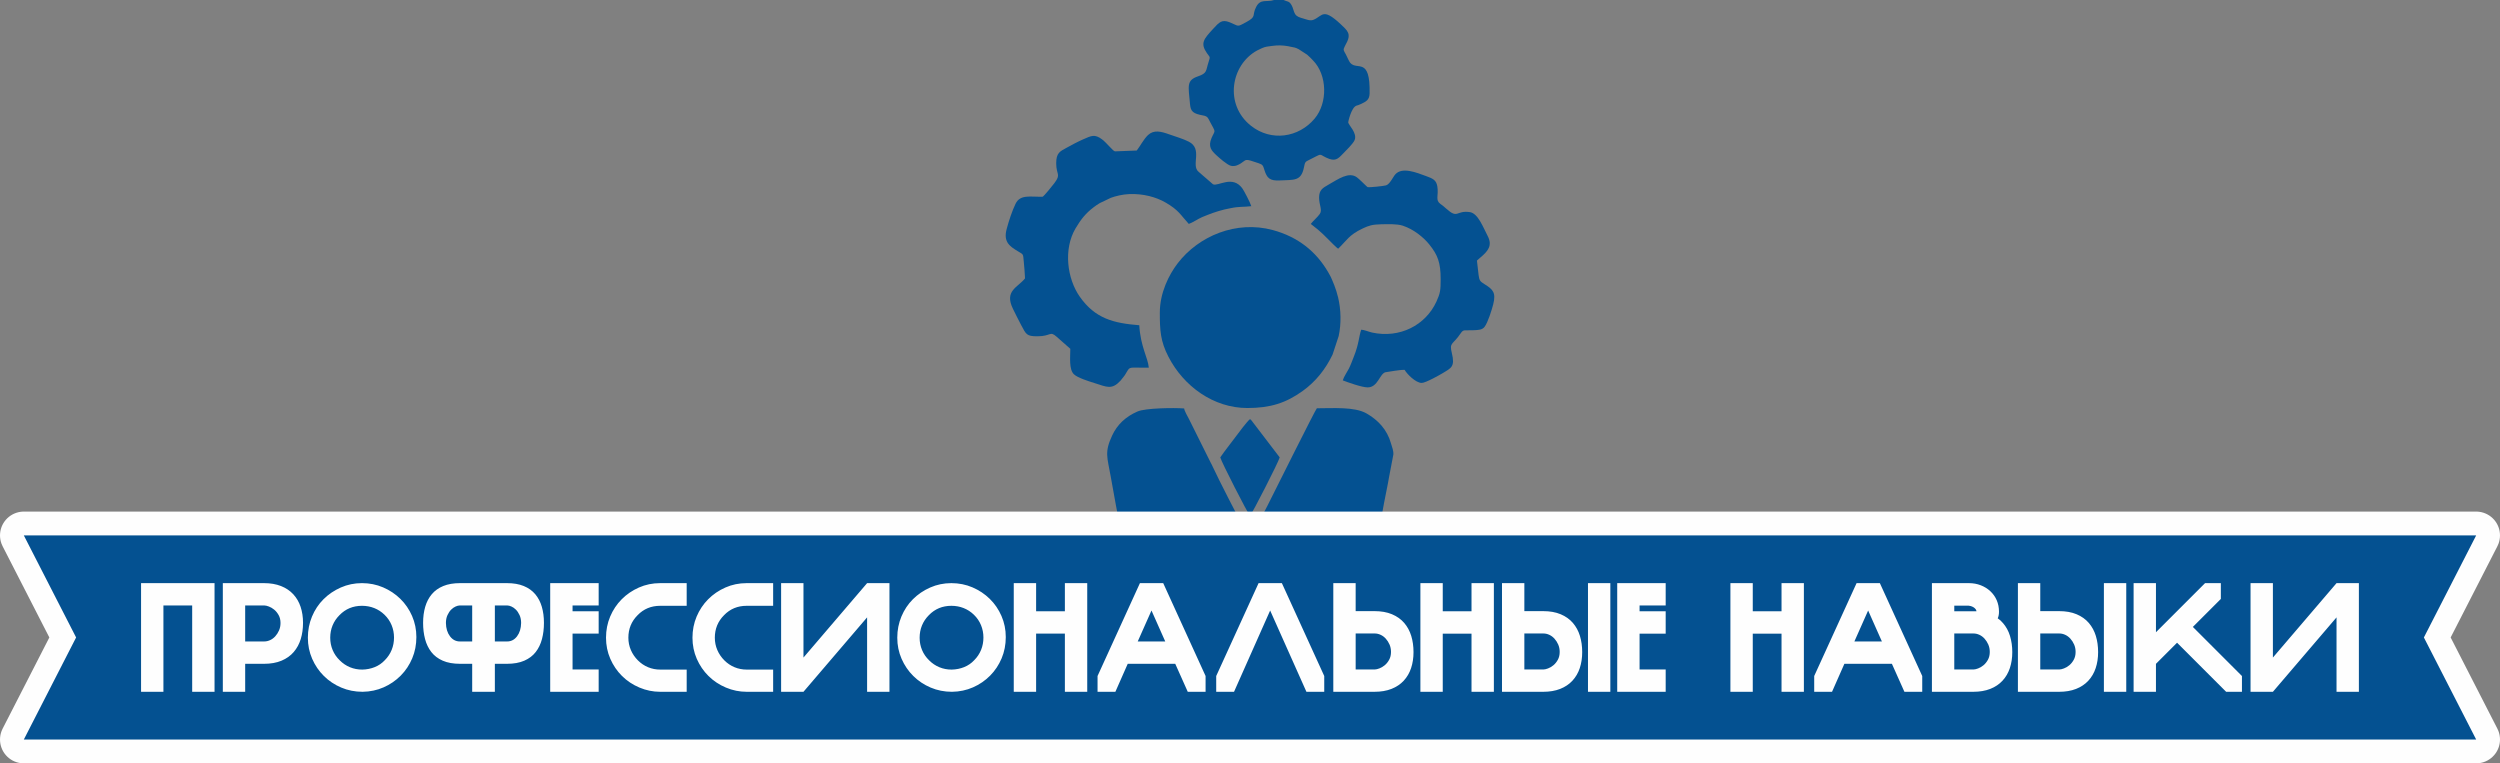
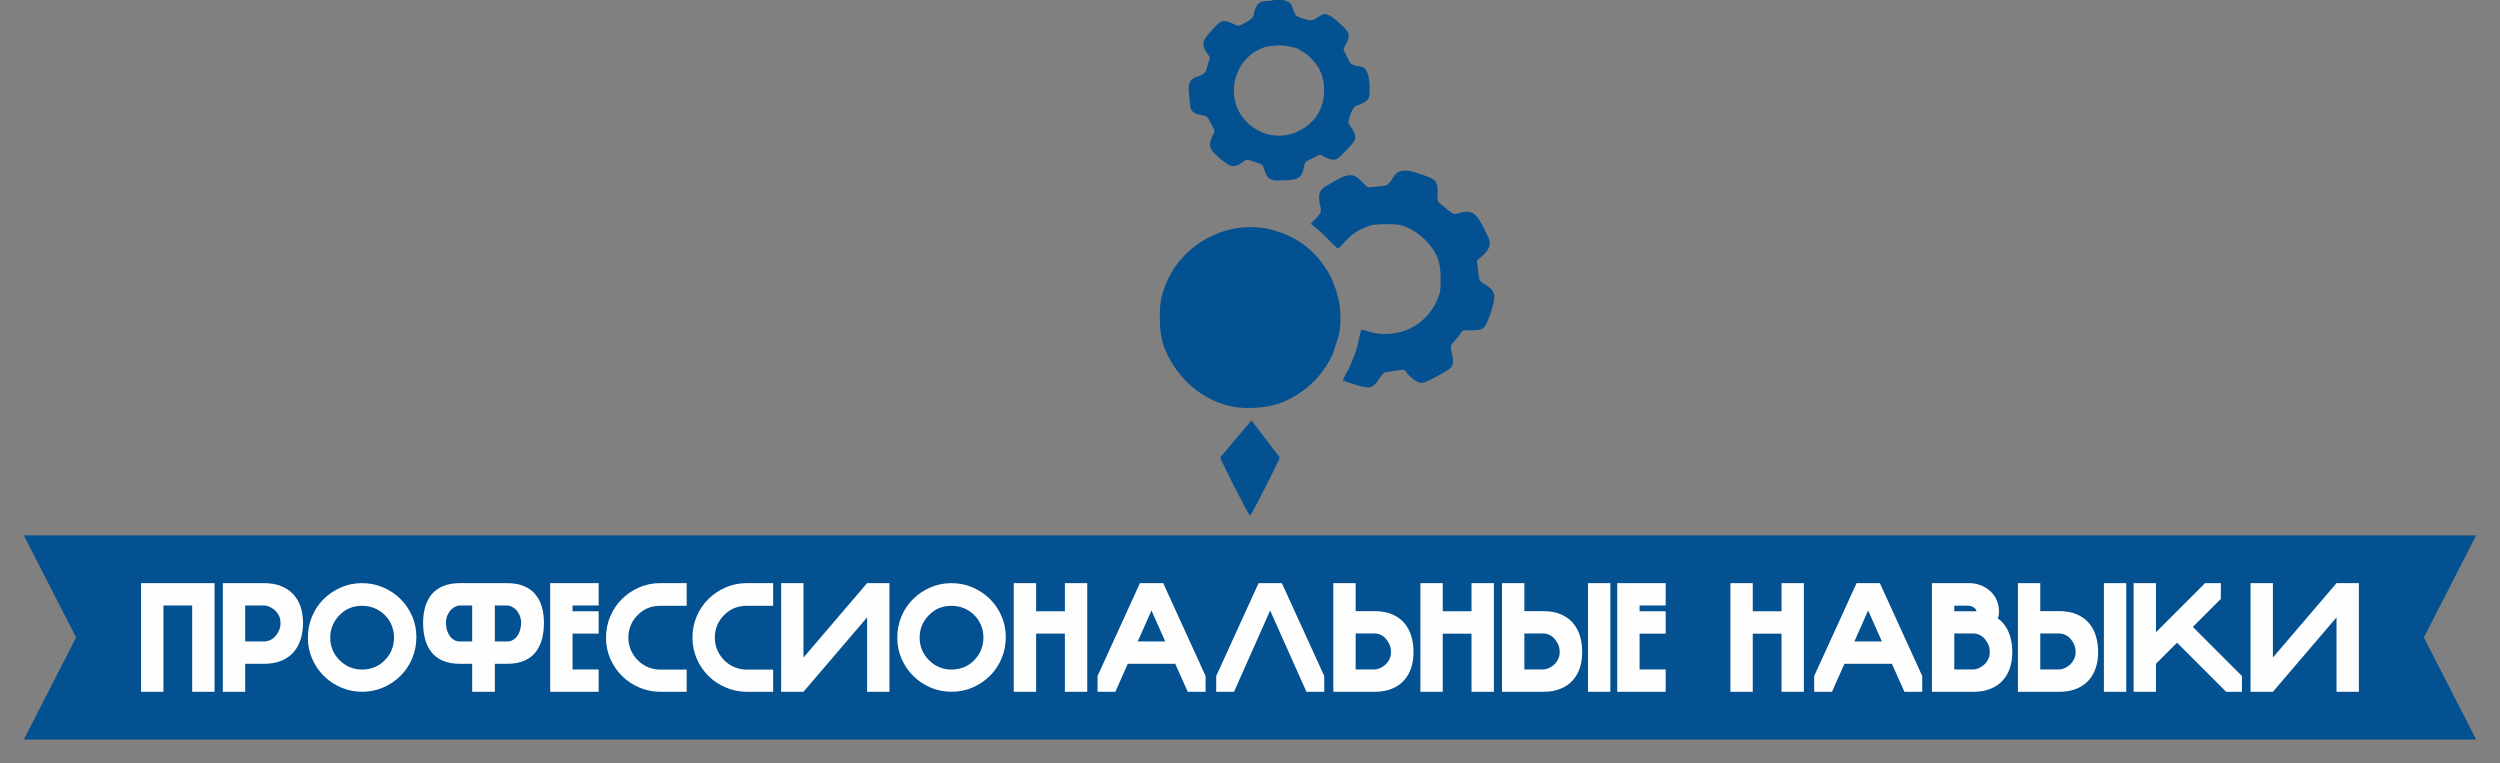
<svg xmlns="http://www.w3.org/2000/svg" xml:space="preserve" width="74.026mm" height="22.603mm" style="shape-rendering:geometricPrecision; text-rendering:geometricPrecision; image-rendering:optimizeQuality; fill-rule:evenodd; clip-rule:evenodd" viewBox="0 0 7402.62 2260.31">
  <rect x="0" y="0" width="7402.62" height="2260.31" fill="#808080" stroke="none" />
  <defs>
    <style type="text/css">  .str0 {stroke:#FEFEFE;stroke-width:141.11;stroke-linecap:round;stroke-linejoin:round;stroke-miterlimit:22.926} .fil1 {fill:none} .fil0 {fill:#045191} .fil2 {fill:#FEFEFE;fill-rule:nonzero}  </style>
  </defs>
  <g id="Слой_x0020_1">
    <g id="_2214593836592">
-       <path class="fil0" d="M3519.87 1909.7l238.05 0c20.22,-7.33 161.24,5.47 191.34,-9.2 9.73,-4.74 18.2,-9.41 25.81,-15.16 15.86,-11.99 27.4,-23.59 39.73,-42 29.78,-44.45 36.64,-118.95 48.7,-173.57 16.87,-76.39 30.19,-161.54 46.22,-238.48 0.81,-3.87 1.96,-10.96 2.91,-16.32l13.13 -68.8c1.1,-11.23 -3.93,-22.35 -6.98,-33.24 -11.58,-41.24 -38.45,-69.32 -72.67,-88.88 -35.28,-20.17 -100.18,-15.14 -146.8,-15.14 -3.09,1.27 -134.04,264.41 -147.68,291.2l-50.38 96.58 -6.94 -11.29c-2.51,-4.48 -3.68,-6.96 -6.05,-11.5 -21.65,-41.42 -80.38,-154.78 -97.57,-192.53 -0.19,-0.41 -0.41,-0.92 -0.6,-1.33l-1.92 -4c-1.04,-2.08 -2.09,-3.97 -3.39,-6.49 -2.31,-4.46 -4.49,-8.83 -6.5,-12.99l-57.65 -115.78c-4.01,-7.63 -13.69,-24.36 -14.25,-31.32 -29.75,-2.45 -114.56,-1.26 -137.89,8.85 -35.11,15.21 -59.9,38.34 -75.25,71.08 -23.51,50.12 -14.25,65.13 -4.49,120.85 18.78,107.24 49.02,264.03 72.49,365.96 10.52,45.67 20.32,63.98 50.84,95.56 48.19,49.88 81.71,28.49 107.79,37.94z" />
      <path class="fil0" d="M3434.28 925.62c0,52.38 1.62,84.29 25.43,130.61 45,87.55 133.59,151.95 233.75,151.95 68.15,0 114.37,-14.94 163.87,-50.53 38.57,-27.73 67.71,-64.32 88.51,-107.9l18.03 -54.62c8.08,-37.71 6.77,-78.66 -1.63,-114.16 -3.07,-13 -7.15,-25.49 -11.58,-37.03 -2.12,-5.5 -4.64,-11.25 -6.89,-16.68 -1.39,-3.35 -2.54,-5.89 -3.63,-8l-5.51 -9.99c-0.29,-0.51 -1.12,-2.01 -1.42,-2.52 -35.44,-61.37 -89.31,-105.31 -164.77,-125.63 -107.27,-28.89 -218.73,16.97 -281.33,98.6 -25.94,33.83 -52.83,87.33 -52.83,145.9z" />
-       <path class="fil0" d="M3365.95 445.71l-64.18 2.48c-5.75,0.01 -23.69,-24.25 -38.43,-35.41 -22.07,-16.72 -32.13,-10.57 -55.75,-0.32 -16.62,7.22 -33.26,16.3 -49.09,24.96 -19.67,10.78 -31.04,15.04 -31.04,45.85 0,35.42 15.49,31.53 -5.77,59.51 -5.38,7.07 -29.49,37.11 -34.27,39.68 -36.38,1.05 -66.53,-7.78 -80.35,21.02 -10.03,20.91 -19.54,49.22 -26.4,75.05 -10.14,38.11 9.56,50.77 31.95,64.67 18.54,11.51 16.51,6.53 18.87,31.78 1.56,16.71 3.01,32.57 3.68,49.31 -21.35,26.99 -62.01,36.46 -35.8,90.03 7.36,15.04 15.4,31.37 24.24,48.05 14.89,28.11 16.18,33.4 48.22,33.4 40.96,0 36.4,-16.95 57.05,1.43l40.38 35.59c0,24.03 -4.43,60.73 10.49,75.25 11.04,10.74 42.83,20.46 61.39,26.33 36.9,11.68 51.23,20.47 76.94,-7.41l10.35 -13.02c0.25,-0.33 0.61,-0.78 0.85,-1.12 2.28,-3.12 0.63,-0.73 2.37,-3.48 1.94,-3.06 2.99,-5.11 4.32,-7.28 11.09,-18.06 5.72,-12.7 65.73,-13.3 -2.61,-29.95 -24.55,-61.99 -28.23,-125.71 -75.87,-6.08 -130.53,-19.46 -176.32,-84.73 -37.2,-53.01 -48.93,-140.29 -12.33,-202.21 15.63,-26.46 30.38,-45.08 53.98,-62.73 0.33,-0.24 0.8,-0.58 1.13,-0.83 0.34,-0.25 0.8,-0.59 1.14,-0.84 2.42,-1.77 3.69,-2.72 5.74,-4.15 4.23,-2.95 5.37,-3.67 9.47,-6.06l33.16 -15.84c14.49,-5.27 35.08,-10.28 55.16,-11 41.21,-1.49 78.61,8.95 106.1,24.66 39.85,22.76 45.11,37.4 69.33,63.67 9.52,-2.79 28.97,-15.73 39.26,-19.99 24.09,-9.97 41.64,-16.62 66.51,-22.78 4.37,-1.08 6.79,-1.55 11.12,-2.37 4.65,-0.89 2.87,-0.52 6.51,-1.3 27.73,-5.92 38.19,-2.97 61.72,-6.09 -2.75,-9.73 -21.17,-45.16 -26.2,-52.22 -29.17,-40.9 -71.8,-5.52 -87.14,-12.56l-42.65 -36.97c-23.64,-19.21 13.56,-67.82 -29.45,-89.4 -17.91,-8.99 -38.01,-14.49 -58.14,-21.7 -24.35,-8.71 -44.96,-13.69 -62.08,2.14 -12.58,11.62 -23.27,32.74 -33.54,45.96z" />
      <path class="fil0" d="M3905.86 584.6c0,22.98 10.42,37.22 2.02,49.03 -6.99,9.82 -19.08,19.65 -26.62,29.46 8.05,6.53 13.45,10.51 21.03,16.64 17.43,14.09 47.28,46.65 56.83,54.37l3.25 2.29c25.48,-24.1 30.97,-40.18 72.41,-59.8 18.26,-8.64 28.84,-11.96 54.26,-12.46 20.15,-0.4 47.34,-1.51 64.45,4.06 32.6,10.62 61.99,34.76 78.81,55.79 24.77,30.96 33.54,53.31 33.54,102.26 0,32.66 -0.96,41.64 -12.51,66.82 -32.25,70.34 -108.97,109.34 -190.28,91.67 -10.37,-2.25 -23.89,-8.35 -32.47,-8.45 -7.07,20.75 -6.58,41.69 -21.76,79.65 -4.73,11.82 -9.27,24.86 -14.88,35.83 -5.1,9.97 -14.92,23.91 -17.92,34.57 14.96,5.77 56.76,20.82 73.91,20.76 30.01,-0.1 35.18,-40.01 52.12,-44.8l26.89 -4.24c10.24,-1.23 20.18,-3.09 30.25,-2.9 5.7,10.8 32.34,38.89 50.67,38.71 11.51,-0.11 52.69,-23.29 62.25,-29.1 25.24,-15.35 36.83,-18.77 26.75,-59.64 -7.94,-32.16 2.69,-22.97 26.52,-58.52 8.11,-12.1 11.23,-7.52 36.55,-8.72 15.29,-0.73 26.8,-0.6 34.09,-10.31 9.58,-12.78 20.86,-48.71 25.4,-66.23 9.22,-35.65 -1.69,-44.97 -25.88,-59.97 -13.05,-8.09 -15.25,-10.8 -17.42,-27.26l-4.85 -42.44c2.48,-2.45 4.36,-4.18 7.19,-6.53 26.36,-21.81 39.67,-37.97 24.16,-67.23 -12.9,-24.32 -27.98,-66.56 -52.83,-69.94 -41.13,-5.61 -34.12,21.71 -69.74,-10.43 -7,-6.32 -9.82,-8.54 -17.14,-13.84 -15.67,-11.34 -4.64,-24.35 -8.87,-51.38 -3.07,-19.63 -14.2,-23.79 -32.1,-30.45 -30.9,-11.49 -72.02,-27.96 -92.25,-5.75 -6.89,7.56 -16.29,29.47 -27.68,32.77 -6.72,1.94 -50.11,6.81 -54.75,5.07 -1.69,-0.63 -23.82,-23.37 -31.24,-28.77 -23.95,-17.42 -54.01,4.15 -86.51,22.87 -14.33,8.25 -25.65,14.48 -25.65,36.54z" />
      <path class="fil0" d="M3766.36 136c16.94,-2.33 30.72,-2.12 47.71,0.78 2.73,0.46 4.09,0.94 6.43,1.42 11.13,2.26 14.91,2.03 25.39,7.76l24.69 16.06c6.49,5.32 12.33,11.8 17.67,17.29 42.11,43.29 43.5,125.48 4.37,171.96 -47.89,56.9 -128.88,68.02 -188.06,21.49 -79.91,-62.82 -60.37,-180.29 17.58,-223.18l14.48 -6.95c11.1,-4.87 16.72,-4.83 29.74,-6.63zm34.43 -136l-28.24 0c-20.73,7.44 -39.83,-5.14 -52.91,20.3 -13.6,26.43 2.33,27.85 -28.98,44.92 -29.44,16.04 -20.75,12.26 -49.37,0.83 -23.34,-9.32 -31.01,-0.42 -49.37,19.58 -27.22,29.64 -38.62,42.09 -18.4,71.43 9.3,13.49 10.69,9.3 5.13,26.37 -8.57,26.29 -3.34,33.04 -31.29,42.58 -35.06,11.96 -28.42,28.39 -23.7,82.45 1.95,22.32 9.5,28.16 39.79,33.63 12.93,2.34 14.23,8.74 19.25,18.18 18.5,34.78 15.54,23.23 4.79,48.25 -11.33,26.39 0.34,38.04 14.51,51.29 6.59,6.16 31.76,28.8 43.14,31.25 12.48,2.69 23.11,-3.57 29.17,-7.4 18.03,-11.42 9.33,-15.1 52.32,-0.44 12.69,4.33 13.12,6.72 17.22,19.84 7.52,24.13 15.92,32.73 45.08,31.25 42.96,-2.18 63.89,2.89 72.2,-39.04 3.11,-15.7 3.64,-16.11 15.68,-22.01 40.19,-19.67 26.85,-17.73 49.85,-6.68 26.71,12.83 34.6,4.58 50.21,-11.73 8.27,-8.64 29.68,-29.16 34.15,-39.92 8.69,-20.93 -18.07,-44.46 -18.93,-52.67 -0.1,-0.97 8.72,-43.14 23.99,-49.26 2.7,-1.08 3.2,-0.9 5.9,-1.83 2.23,-0.77 4.72,-1.83 6.95,-2.85 16.08,-7.39 26.16,-12.52 26.53,-31.56 2.15,-109.76 -36.81,-67.07 -57.16,-90.52 -4.18,-4.81 -8.97,-17.28 -12.78,-24.37 -6.78,-12.63 -9.55,-13.52 -3.35,-25.09 10.96,-20.43 18.95,-34.34 -0.04,-53.24 -66.73,-66.46 -63.58,-36.22 -93.51,-24.71 -9.68,3.72 -20.75,-1.61 -29.7,-4.1 -10.25,-2.86 -18.92,-5.24 -23.97,-13.05 -4.84,-7.5 -5.39,-17.58 -10.58,-26.54 -7.56,-13.03 -12.46,-9.66 -23.58,-15.14z" />
-       <path class="fil0" d="M3613.3 1354.33c3.15,13.57 81.84,166.68 87.95,173.02 6.15,-6.02 85.1,-160.06 87.96,-173.02l-83.58 -109.47c-4.02,-4.03 -0.5,-1.09 -4.38,-3.75 -8.13,5.88 -35.53,42.85 -44.55,54.97 -14.18,19.03 -30.62,39.52 -43.4,58.25z" />
+       <path class="fil0" d="M3613.3 1354.33c3.15,13.57 81.84,166.68 87.95,173.02 6.15,-6.02 85.1,-160.06 87.96,-173.02l-83.58 -109.47z" />
    </g>
    <g>
-       <polygon class="fil1 str0" points="70.56,1585.38 7332.06,1585.38 7177.24,1887.57 7332.06,2189.75 70.56,2189.75 225.37,1887.57 " />
      <polygon id="_1" class="fil0" points="70.56,1585.38 7332.06,1585.38 7177.24,1887.57 7332.06,2189.75 70.56,2189.75 225.37,1887.57 " />
    </g>
    <path class="fil2" d="M635.26 2048.44l-66.2 0 0 -255.54 -85.18 0 0 255.54 -66.2 0 0 -321.74 217.58 0 0 321.74zm90.73 -149.06l56.48 0c5.86,0 11.65,-1.32 17.36,-3.94 5.71,-2.62 10.8,-6.4 15.27,-11.34 4.48,-4.94 8.18,-10.72 11.11,-17.36 2.94,-6.64 4.4,-13.97 4.4,-21.99 0,-8.95 -1.85,-16.74 -5.55,-23.38 -3.71,-6.63 -8.1,-12.03 -13.2,-16.2 -5.09,-4.17 -10.33,-7.25 -15.74,-9.26 -5.4,-2 -9.64,-3.01 -12.73,-3.01l-57.4 0 0 106.48zm0 66.2l0 82.86 -66.2 0 0 -321.74 121.75 0c19.14,0 35.96,2.86 50.46,8.57 14.51,5.71 26.62,13.81 36.34,24.3 9.72,10.49 16.98,22.92 21.76,37.27 4.78,14.35 7.17,30.17 7.17,47.45 0,17.28 -2.23,33.25 -6.71,47.91 -4.47,14.66 -11.42,27.47 -20.83,38.42 -9.41,10.96 -21.45,19.52 -36.11,25.7 -14.66,6.17 -32.02,9.26 -52.08,9.26l-55.55 0zm345.81 -238.88c22.22,0 43.05,4.17 62.5,12.5 19.44,8.34 36.49,19.68 51.15,34.03 14.66,14.35 26.23,31.25 34.72,50.69 8.49,19.44 12.73,40.27 12.73,62.49 0,22.53 -4.09,43.52 -12.27,62.96 -8.18,19.45 -19.52,36.5 -34.02,51.16 -14.51,14.66 -31.41,26.23 -50.69,34.72 -19.29,8.48 -40.05,12.88 -62.27,13.19 -22.53,0 -43.59,-4.17 -63.19,-12.5 -19.6,-8.33 -36.72,-19.75 -51.38,-34.26 -14.66,-14.5 -26.24,-31.48 -34.72,-50.92 -8.49,-19.44 -12.73,-40.27 -12.73,-62.49 0,-22.22 4.08,-43.13 12.26,-62.73 8.18,-19.6 19.52,-36.65 34.03,-51.15 14.5,-14.51 31.56,-26.08 51.15,-34.72 19.6,-8.65 40.51,-12.97 62.73,-12.97zm67.59 228.23c8.95,-8.95 15.74,-19.14 20.37,-30.56 4.63,-11.41 6.94,-23.6 6.94,-36.57 0,-12.96 -2.39,-25.23 -7.18,-36.8 -4.78,-11.57 -11.8,-21.83 -21.06,-30.78 -8.95,-8.65 -19.06,-15.2 -30.32,-19.68 -11.27,-4.47 -23.38,-6.71 -36.34,-6.71 -26.54,0 -48.76,9.26 -66.66,27.77 -8.95,8.95 -15.74,19.06 -20.37,30.33 -4.63,11.26 -6.95,23.37 -6.95,36.34 0,12.96 2.4,25.15 7.18,36.57 4.78,11.42 11.8,21.6 21.06,30.55 8.95,8.95 19.06,15.74 30.33,20.37 11.26,4.63 23.37,6.94 36.34,6.94 13.27,-0.3 25.61,-2.77 37.03,-7.4 11.42,-4.63 21.29,-11.42 29.63,-20.37zm223.13 10.65c-20.37,0 -37.57,-3.09 -51.62,-9.26 -14.04,-6.18 -25.3,-14.74 -33.79,-25.7 -8.49,-10.95 -14.66,-23.76 -18.52,-38.42 -3.86,-14.66 -5.78,-30.63 -5.78,-47.91 0,-17.28 2.08,-33.1 6.25,-47.45 4.16,-14.35 10.64,-26.78 19.44,-37.27 8.79,-10.49 20.14,-18.59 34.02,-24.3 13.89,-5.71 30.56,-8.57 50,-8.57l138.42 0c19.44,0 36.1,2.86 49.99,8.57 13.89,5.71 25.23,13.81 34.03,24.3 8.79,10.49 15.27,22.92 19.44,37.27 4.17,14.35 6.25,30.17 6.25,47.45 0,17.28 -1.93,33.25 -5.79,47.91 -3.85,14.66 -10.03,27.47 -18.51,38.42 -8.49,10.96 -19.75,19.52 -33.8,25.7 -14.04,6.17 -31.24,9.26 -51.61,9.26l-35.65 0 0 82.86 -67.12 0 0 -82.86 -35.65 0zm35.65 -172.68l-37.5 0c-3.09,0 -6.95,1.01 -11.57,3.01 -4.63,2.01 -9.03,5.09 -13.2,9.26 -4.16,4.17 -7.79,9.57 -10.88,16.2 -3.08,6.64 -4.63,14.43 -4.63,23.38 0.31,16.05 4.32,29.17 12.04,39.35 7.72,10.18 17.44,15.28 29.16,15.28l36.58 0 0 -106.48zm67.12 106.48l36.57 0c11.73,0 21.45,-5.1 29.17,-15.28 7.71,-10.18 11.72,-23.3 12.03,-39.35 0,-8.95 -1.54,-16.74 -4.63,-23.38 -3.08,-6.63 -6.71,-12.03 -10.88,-16.2 -4.16,-4.17 -8.56,-7.25 -13.19,-9.26 -4.63,-2 -8.49,-3.01 -11.57,-3.01l-37.5 0 0 106.48zm307.39 -172.68l0 66.2 -77.31 0 0 17.13 77.31 0 0 66.2 -77.31 0 0 106.01 77.31 0 0 66.2 -143.51 0 0 -321.74 143.51 0zm181.93 67.13c-26.54,0 -48.76,9.26 -66.66,27.77 -18.21,18.21 -27.32,40.43 -27.32,66.67 0,12.96 2.47,25.15 7.41,36.57 4.94,11.42 11.88,21.6 20.83,30.55 8.95,8.95 19.06,15.74 30.32,20.37 11.27,4.63 23.23,6.94 35.88,6.94l78.24 0 0 65.74 -78.24 0c-21.29,0 -41.82,-4.17 -61.57,-12.5 -19.75,-8.33 -36.96,-19.75 -51.62,-34.26 -14.66,-14.5 -26.23,-31.48 -34.72,-50.92 -8.48,-19.44 -12.73,-40.27 -12.73,-62.49 0,-22.22 4.09,-43.06 12.27,-62.5 8.18,-19.44 19.52,-36.49 34.03,-51.15 14.5,-14.66 31.55,-26.31 51.15,-34.95 19.6,-8.65 40.51,-12.97 62.73,-12.97l78.7 0 0 67.13 -78.7 0zm256 0c-26.54,0 -48.76,9.26 -66.66,27.77 -18.21,18.21 -27.32,40.43 -27.32,66.67 0,12.96 2.47,25.15 7.41,36.57 4.94,11.42 11.88,21.6 20.83,30.55 8.95,8.95 19.06,15.74 30.32,20.37 11.27,4.63 23.23,6.94 35.88,6.94l78.24 0 0 65.74 -78.24 0c-21.29,0 -41.82,-4.17 -61.57,-12.5 -19.75,-8.33 -36.96,-19.75 -51.62,-34.26 -14.66,-14.5 -26.23,-31.48 -34.72,-50.92 -8.48,-19.44 -12.73,-40.27 -12.73,-62.49 0,-22.22 4.09,-43.06 12.27,-62.5 8.18,-19.44 19.52,-36.49 34.03,-51.15 14.5,-14.66 31.55,-26.31 51.15,-34.95 19.6,-8.65 40.51,-12.97 62.73,-12.97l78.7 0 0 67.13 -78.7 0zm102.3 -67.13l66.2 0 0 220.36 188.42 -220.36 66.2 0 0 321.74 -66.2 0 0 -220.35 -188.42 220.35 -66.2 0 0 -321.74zm504.14 0c22.22,0 43.05,4.17 62.5,12.5 19.44,8.34 36.49,19.68 51.15,34.03 14.66,14.35 26.23,31.25 34.72,50.69 8.49,19.44 12.73,40.27 12.73,62.49 0,22.53 -4.09,43.52 -12.27,62.96 -8.18,19.45 -19.52,36.5 -34.02,51.16 -14.51,14.66 -31.41,26.23 -50.69,34.72 -19.29,8.48 -40.05,12.88 -62.27,13.19 -22.53,0 -43.59,-4.17 -63.19,-12.5 -19.6,-8.33 -36.72,-19.75 -51.38,-34.26 -14.66,-14.5 -26.24,-31.48 -34.72,-50.92 -8.49,-19.44 -12.73,-40.27 -12.73,-62.49 0,-22.22 4.08,-43.13 12.26,-62.73 8.18,-19.6 19.52,-36.65 34.03,-51.15 14.5,-14.51 31.56,-26.08 51.15,-34.72 19.6,-8.65 40.51,-12.97 62.73,-12.97zm67.59 228.23c8.95,-8.95 15.74,-19.14 20.37,-30.56 4.63,-11.41 6.94,-23.6 6.94,-36.57 0,-12.96 -2.39,-25.23 -7.18,-36.8 -4.78,-11.57 -11.8,-21.83 -21.06,-30.78 -8.95,-8.65 -19.06,-15.2 -30.32,-19.68 -11.27,-4.47 -23.38,-6.71 -36.34,-6.71 -26.54,0 -48.76,9.26 -66.66,27.77 -8.95,8.95 -15.74,19.06 -20.37,30.33 -4.63,11.26 -6.95,23.37 -6.95,36.34 0,12.96 2.4,25.15 7.18,36.57 4.78,11.42 11.8,21.6 21.06,30.55 8.95,8.95 19.06,15.74 30.33,20.37 11.26,4.63 23.37,6.94 36.34,6.94 13.27,-0.3 25.61,-2.77 37.03,-7.4 11.42,-4.63 21.29,-11.42 29.63,-20.37zm334.7 93.51l-66.2 0 0 -172.21 -85.18 0 0 172.21 -66.2 0 0 -321.74 66.2 0 0 83.33 85.18 0 0 -83.33 66.2 0 0 321.74zm156 -321.74l68.98 0 125.45 274.98 0 46.76 -52.77 0 -37.04 -82.86 -140.73 0 -36.57 82.86 -52.77 0 0 -46.76 125.45 -274.98zm34.26 81.02l-40.74 91.66 81.48 0 -40.74 -91.66zm351.36 0l-106.94 240.72 -52.77 0 0 -46.76 125.45 -274.98 68.98 0 125.45 274.98 0 46.76 -52.77 0 -107.4 -240.72zm253.22 174.52l57.41 0c3.08,0 7.33,-1 12.73,-3.01 5.4,-2 10.64,-5.09 15.74,-9.26 5.09,-4.16 9.49,-9.56 13.19,-16.2 3.7,-6.63 5.56,-14.43 5.56,-23.38 0,-8.02 -1.47,-15.35 -4.4,-21.99 -2.93,-6.63 -6.64,-12.42 -11.11,-17.36 -4.48,-4.93 -9.57,-8.71 -15.28,-11.34 -5.71,-2.62 -11.5,-3.93 -17.36,-3.93l-56.48 0 0 106.47zm55.56 -172.67c20.06,0 37.42,3.08 52.07,9.26 14.66,6.17 26.7,14.73 36.11,25.69 9.42,10.96 16.36,23.76 20.84,38.42 4.47,14.66 6.71,30.63 6.71,47.92 0,17.28 -2.39,33.1 -7.18,47.45 -4.78,14.35 -12.03,26.77 -21.76,37.26 -9.72,10.5 -21.83,18.6 -36.34,24.31 -14.5,5.71 -31.32,8.56 -50.45,8.56l-121.76 0 0 -321.74 66.2 0 0 82.87 55.56 0zm353.68 238.87l-66.2 0 0 -172.21 -85.18 0 0 172.21 -66.2 0 0 -321.74 66.2 0 0 83.33 85.18 0 0 -83.33 66.2 0 0 321.74zm278.68 -321.74l66.2 0 0 321.74 -66.2 0 0 -321.74zm-188.42 255.54l57.41 0c3.08,0 7.33,-1 12.73,-3.01 5.4,-2 10.65,-5.09 15.74,-9.26 5.09,-4.16 9.49,-9.56 13.19,-16.2 3.71,-6.63 5.56,-14.43 5.56,-23.38 0,-8.02 -1.47,-15.35 -4.4,-21.99 -2.93,-6.63 -6.64,-12.42 -11.11,-17.36 -4.48,-4.93 -9.57,-8.71 -15.28,-11.34 -5.71,-2.62 -11.49,-3.93 -17.36,-3.93l-56.48 0 0 106.47zm55.56 -172.67c20.06,0 37.42,3.08 52.08,9.26 14.66,6.17 26.69,14.73 36.1,25.69 9.42,10.96 16.36,23.76 20.84,38.42 4.47,14.66 6.71,30.63 6.71,47.92 0,17.28 -2.39,33.1 -7.18,47.45 -4.78,14.35 -12.03,26.77 -21.75,37.26 -9.73,10.5 -21.84,18.6 -36.34,24.31 -14.51,5.71 -31.33,8.56 -50.46,8.56l-121.75 0 0 -321.74 66.19 0 0 82.87 55.56 0zm362.94 -82.87l0 66.2 -77.31 0 0 17.13 77.31 0 0 66.2 -77.31 0 0 106.01 77.31 0 0 66.2 -143.51 0 0 -321.74 143.51 0zm409.23 321.74l-66.2 0 0 -172.21 -85.18 0 0 172.21 -66.2 0 0 -321.74 66.2 0 0 83.33 85.18 0 0 -83.33 66.2 0 0 321.74zm156 -321.74l68.98 0 125.45 274.98 0 46.76 -52.77 0 -37.04 -82.86 -140.73 0 -36.57 82.86 -52.77 0 0 -46.76 125.45 -274.98zm34.26 81.02l-40.74 91.66 81.48 0 -40.74 -91.66zm399.04 37.03c9.57,10.8 16.59,23.61 21.06,38.42 4.48,14.82 6.72,30.71 6.72,47.69 0,17.28 -2.4,33.1 -7.18,47.45 -4.78,14.35 -12.04,26.77 -21.76,37.26 -9.72,10.5 -21.83,18.6 -36.34,24.31 -14.5,5.71 -31.32,8.56 -50.46,8.56l-122.21 0 0 -321.74 109.71 0c12.35,0 23.92,2.09 34.72,6.25 10.8,4.17 20.3,10.03 28.47,17.59 8.18,7.57 14.51,16.52 18.98,26.85 4.48,10.34 6.72,21.69 6.72,34.03 0,7.41 -1.24,13.89 -3.71,19.44 5.87,4.01 10.96,8.64 15.28,13.89zm-143.97 137.49l57.86 0c3.09,0 7.33,-1 12.73,-3.01 5.41,-2 10.65,-5.09 15.74,-9.26 5.1,-4.16 9.49,-9.56 13.2,-16.2 3.7,-6.63 5.55,-14.43 5.55,-23.38 0,-8.02 -1.46,-15.35 -4.39,-21.99 -2.94,-6.63 -6.64,-12.42 -11.11,-17.36 -4.48,-4.93 -9.57,-8.71 -15.28,-11.34 -5.71,-2.62 -11.5,-3.93 -17.36,-3.93l-56.94 0 0 106.47zm55.09 -172.21c3.7,0 7.25,0 10.64,0 -0.3,-2.16 -1.08,-4.17 -2.31,-6.02 -1.85,-2.47 -4.09,-4.47 -6.71,-6.02 -2.63,-1.54 -5.33,-2.7 -8.1,-3.47 -2.78,-0.77 -4.94,-1.15 -6.49,-1.15l-42.12 0 0 16.66 55.09 0zm387.93 -83.33l66.2 0 0 321.74 -66.2 0 0 -321.74zm-188.42 255.54l57.41 0c3.08,0 7.33,-1 12.73,-3.01 5.4,-2 10.65,-5.09 15.74,-9.26 5.09,-4.16 9.49,-9.56 13.19,-16.2 3.71,-6.63 5.56,-14.43 5.56,-23.38 0,-8.02 -1.47,-15.35 -4.4,-21.99 -2.93,-6.63 -6.64,-12.42 -11.11,-17.36 -4.48,-4.93 -9.57,-8.71 -15.28,-11.34 -5.71,-2.62 -11.49,-3.93 -17.36,-3.93l-56.48 0 0 106.47zm55.56 -172.67c20.06,0 37.42,3.08 52.08,9.26 14.66,6.17 26.69,14.73 36.1,25.69 9.42,10.96 16.36,23.76 20.84,38.42 4.47,14.66 6.71,30.63 6.71,47.92 0,17.28 -2.39,33.1 -7.18,47.45 -4.78,14.35 -12.03,26.77 -21.75,37.26 -9.73,10.5 -21.84,18.6 -36.34,24.31 -14.51,5.71 -31.33,8.56 -50.46,8.56l-121.75 0 0 -321.74 66.19 0 0 82.87 55.56 0zm287.02 238.87l-66.2 0 0 -321.74 66.2 0 0 145.36 145.36 -145.36 46.75 0 0 46.76 -82.86 82.86 145.36 145.36 0 46.76 -46.76 0 -145.36 -145.36 -62.49 62.5 0 82.86zm280.06 -321.74l66.2 0 0 220.36 188.42 -220.36 66.2 0 0 321.74 -66.2 0 0 -220.35 -188.42 220.35 -66.2 0 0 -321.74z" />
  </g>
</svg>